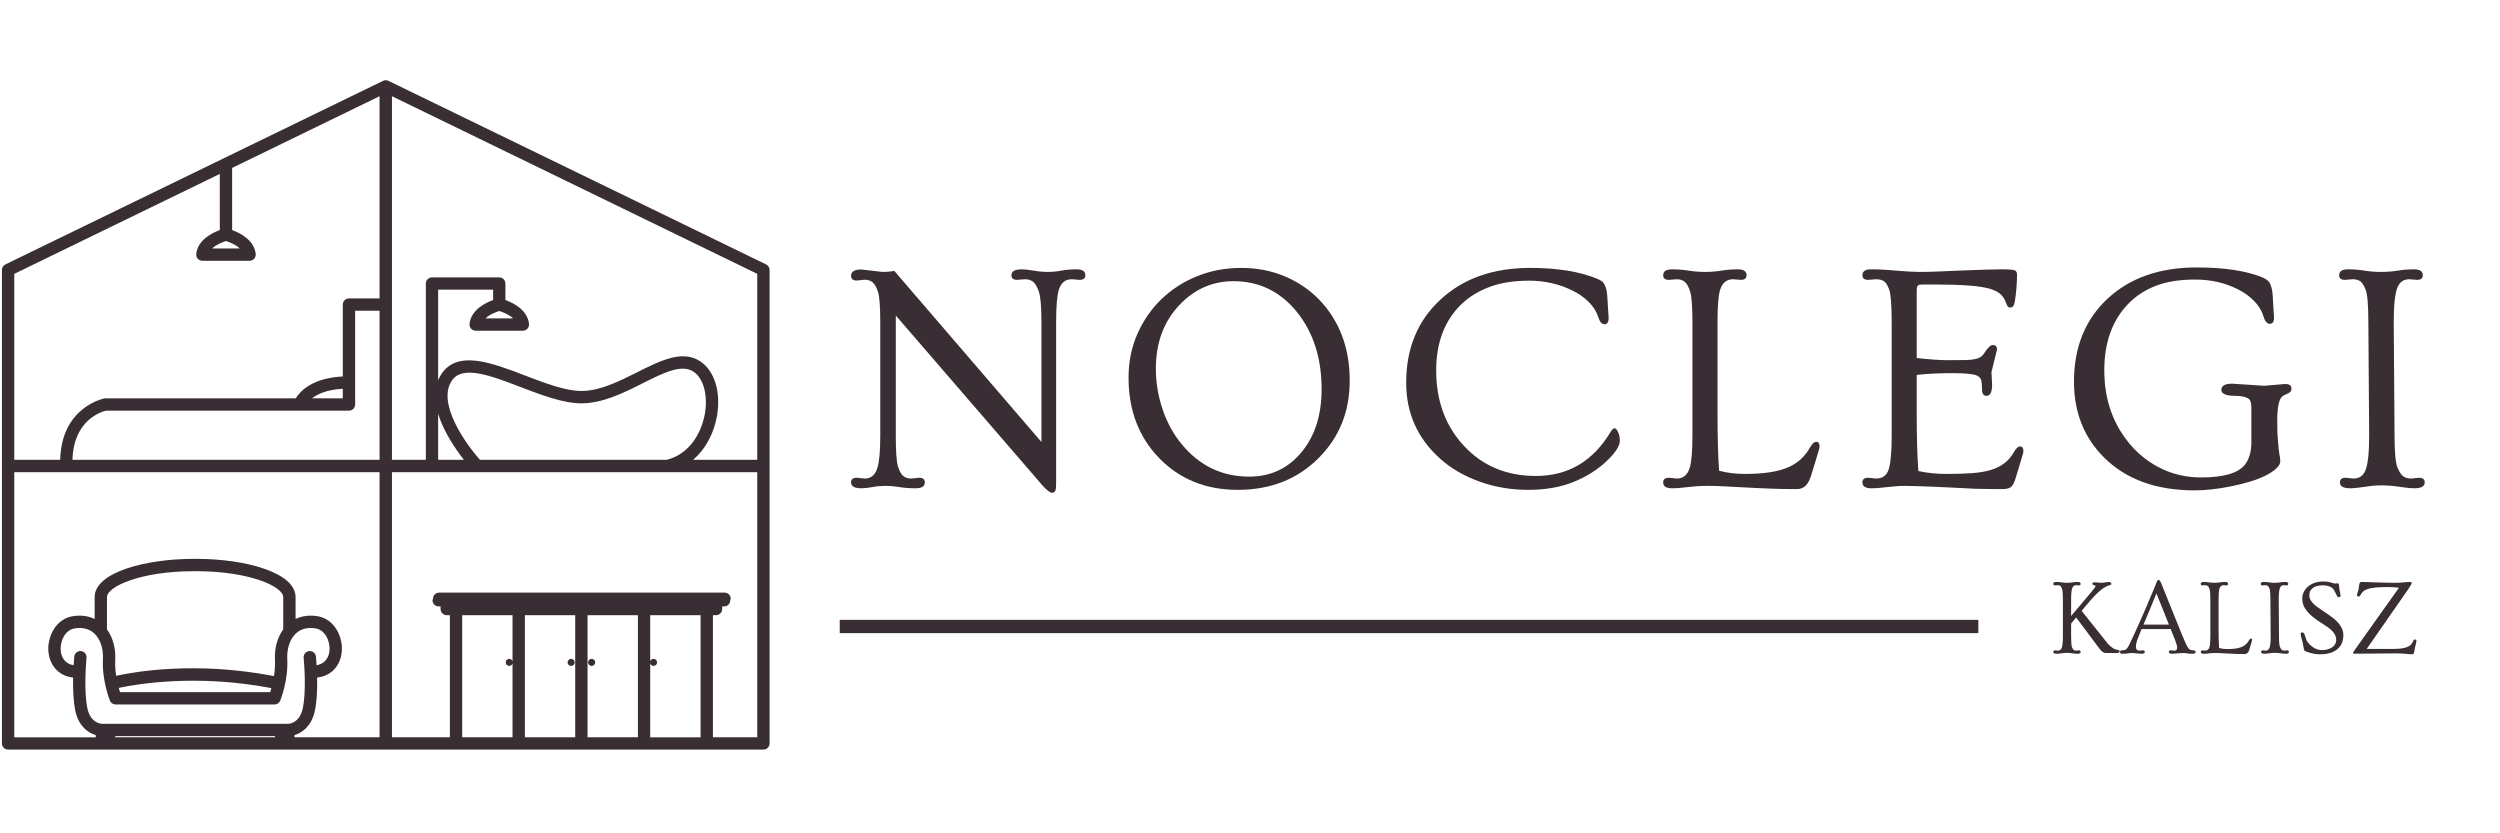
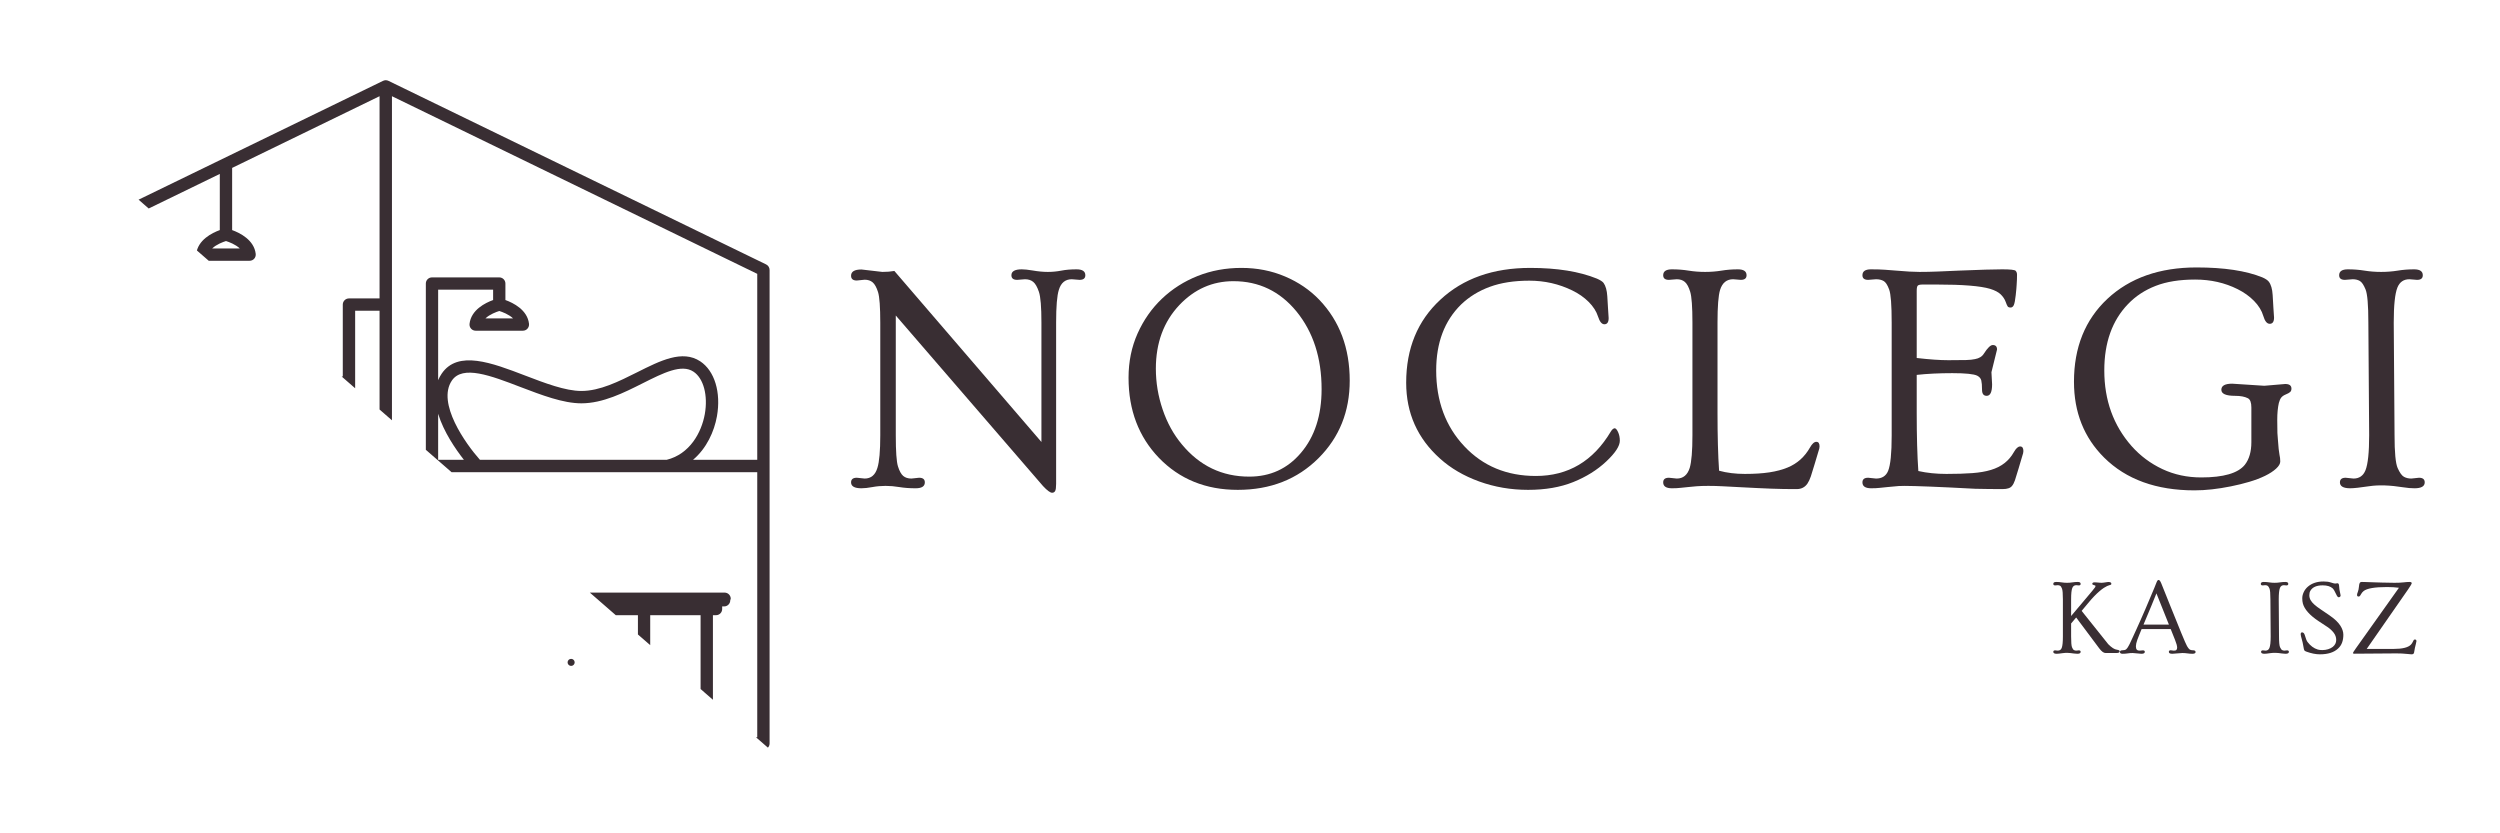
<svg xmlns="http://www.w3.org/2000/svg" width="1350" zoomAndPan="magnify" viewBox="0 0 1012.5 337.5" height="450" preserveAspectRatio="xMidYMid meet" version="1.0">
  <defs>
    <g />
    <clipPath id="9a50d0fa98">
      <path d="M 0.5 32 L 999 32 L 999 307 L 0.5 307 Z M 0.5 32 " clip-rule="nonzero" />
    </clipPath>
    <clipPath id="f17794c0d6">
-       <path d="M 0.5 0.441 L 311.969 0.441 L 311.969 271.637 L 0.5 271.637 Z M 0.5 0.441 " clip-rule="nonzero" />
+       <path d="M 0.5 0.441 L 311.969 0.441 L 311.969 271.637 Z M 0.5 0.441 " clip-rule="nonzero" />
    </clipPath>
    <clipPath id="1ad314c5b1">
      <rect x="0" width="999" y="0" height="275" />
    </clipPath>
  </defs>
  <g clip-path="url(#9a50d0fa98)">
    <g transform="matrix(1, 0, 0, 1, 0, 32)">
      <g clip-path="url(#1ad314c5b1)">
        <g clip-path="url(#f17794c0d6)">
          <path fill="#392e33" d="M 310.266 75.082 L 157.32 0.742 C 157.309 0.723 157.285 0.723 157.273 0.723 C 156.941 0.574 156.617 0.484 156.234 0.484 C 155.852 0.484 155.523 0.574 155.195 0.723 C 155.176 0.723 155.16 0.723 155.137 0.742 L 2.203 75.082 C 1.332 75.504 0.781 76.375 0.781 77.34 L 0.781 269.098 C 0.781 270.48 1.91 271.594 3.293 271.594 L 309.172 271.594 C 310.555 271.594 311.684 270.48 311.684 269.098 L 311.684 77.34 C 311.684 76.375 311.133 75.504 310.266 75.082 Z M 306.684 154.23 L 280.668 154.23 C 286.191 149.578 289.266 142.734 290.359 136.602 C 292.078 126.922 289.426 118.191 283.59 114.332 C 276.355 109.562 267.465 114.043 258.051 118.77 C 250.633 122.484 242.977 126.34 235.469 126.34 C 228.961 126.34 220.668 123.156 212.629 120.078 C 199.25 114.949 185.418 109.656 178.867 119.352 C 178.289 120.188 177.832 121.082 177.449 121.973 L 177.449 85.324 L 199.711 85.324 L 199.711 89.512 C 196.598 90.641 190.781 93.477 190.16 99.172 C 190.09 99.883 190.309 100.594 190.797 101.121 C 191.254 101.648 191.949 101.938 192.652 101.938 L 211.762 101.938 C 212.469 101.938 213.141 101.648 213.613 101.121 C 214.086 100.594 214.324 99.883 214.254 99.172 C 213.633 93.477 207.816 90.641 204.691 89.512 L 204.691 82.816 C 204.691 81.453 203.574 80.344 202.215 80.344 L 174.957 80.344 C 173.582 80.344 172.465 81.453 172.465 82.816 L 172.465 154.23 L 158.742 154.23 L 158.742 6.965 L 306.684 78.906 Z M 194.379 154.23 C 188.543 147.684 176.848 131.238 182.996 122.141 C 187.34 115.734 198.762 120.121 210.848 124.762 C 219.305 127.98 228.027 131.348 235.465 131.348 C 244.152 131.348 252.723 127.035 260.285 123.23 C 268.723 118.988 276.031 115.332 280.844 118.516 C 284.938 121.211 286.793 128.125 285.445 135.727 C 284.098 143.188 279.355 151.922 269.973 154.23 Z M 177.449 135.582 C 179.672 142.898 184.527 149.938 187.887 154.23 L 177.449 154.23 Z M 202.215 93.953 C 203.379 94.316 206.086 95.301 207.773 96.941 L 196.617 96.941 C 198.336 95.301 201.035 94.316 202.215 93.953 Z M 141.344 134.309 C 142.703 134.309 143.836 133.199 143.836 131.82 L 143.836 93.848 L 153.723 93.848 L 153.723 154.23 L 29.352 154.23 C 29.781 137.934 41.293 134.695 42.965 134.309 Z M 126.383 129.324 C 128.539 127.613 132.324 125.812 138.828 125.449 L 138.828 129.324 Z M 91.527 65.621 C 92.688 65.984 95.402 66.969 97.105 68.625 L 85.93 68.625 C 87.652 66.969 90.348 65.988 91.527 65.621 Z M 89.02 38.441 L 89.02 61.184 C 85.91 62.312 80.094 65.168 79.473 70.848 C 79.402 71.559 79.621 72.266 80.105 72.793 C 80.566 73.32 81.258 73.613 81.961 73.613 L 101.086 73.613 C 101.777 73.613 102.473 73.32 102.941 72.793 C 103.418 72.266 103.633 71.555 103.566 70.848 C 102.941 65.168 97.129 62.312 94.016 61.184 L 94.016 36.004 L 153.719 6.965 L 153.719 88.859 L 141.34 88.859 C 139.957 88.859 138.828 89.969 138.828 91.352 L 138.828 120.465 C 126.414 121.102 121.504 126.469 119.797 129.324 L 42.711 129.324 C 42.562 129.324 42.422 129.324 42.273 129.359 C 42.09 129.398 24.879 132.781 24.383 154.23 L 5.785 154.23 L 5.785 78.906 Z M 5.785 159.234 L 153.719 159.234 L 153.719 266.605 L 119.234 266.605 C 119.234 266.516 119.27 266.445 119.27 266.371 L 119.27 265.715 C 122.254 264.824 126 262.238 127.398 256.383 C 128.367 252.34 128.527 246.922 128.438 242.41 C 135.07 241.645 137.945 236.645 138.402 232.148 C 139.035 225.922 135.402 218.555 128.449 217.539 C 125.199 217.047 122.254 217.465 119.707 218.684 L 119.707 209.84 C 119.707 199.781 99.07 194.34 79.637 194.34 L 78.387 194.34 C 58.965 194.34 38.332 199.781 38.332 209.84 L 38.332 218.684 C 35.789 217.465 32.828 217.047 29.586 217.539 C 22.641 218.555 19.008 225.926 19.621 232.129 C 20.082 236.625 22.988 241.664 29.609 242.43 C 29.516 246.922 29.68 252.344 30.625 256.383 C 32.023 262.242 35.77 264.828 38.77 265.715 L 38.77 266.371 C 38.77 266.445 38.805 266.516 38.805 266.609 L 5.785 266.609 Z M 35.039 234.418 C 35.188 233.039 34.184 231.816 32.801 231.691 C 31.453 231.547 30.219 232.543 30.078 233.93 C 30.055 234.09 29.93 235.422 29.824 237.402 C 25.602 236.691 24.762 233.254 24.598 231.637 C 24.199 227.672 26.398 223.047 30.328 222.484 C 33.504 222.008 36.125 222.668 38.105 224.469 C 40.562 226.727 41.91 230.617 41.691 234.91 C 41.234 243.574 44.402 251.434 44.531 251.781 C 44.91 252.703 45.836 253.32 46.84 253.32 L 111.18 253.32 C 112.195 253.32 113.105 252.703 113.488 251.781 C 113.633 251.434 116.797 243.574 116.344 234.91 C 116.125 230.617 117.453 226.727 119.922 224.469 C 121.906 222.668 124.543 222.008 127.719 222.484 C 131.629 223.047 133.832 227.688 133.43 231.637 C 133.266 233.254 132.398 236.676 128.215 237.402 C 128.105 235.422 127.973 234.09 127.961 233.93 C 127.812 232.543 126.613 231.547 125.215 231.691 C 123.855 231.816 122.852 233.039 122.977 234.418 C 122.996 234.547 124.289 247.883 122.539 255.215 C 121.211 260.836 117.195 261.133 116.781 261.133 L 41.293 261.133 C 40.84 261.133 36.816 260.836 35.477 255.215 C 33.746 247.883 35.039 234.547 35.039 234.418 Z M 114.711 222.902 C 112.344 226.141 111.109 230.504 111.363 235.164 C 111.469 237.492 111.293 239.77 110.961 241.805 C 79.492 235.746 54.926 239.969 47.035 241.695 C 46.746 239.676 46.547 237.457 46.676 235.164 C 46.906 230.508 45.672 226.125 43.328 222.902 L 43.328 209.836 C 43.328 205.562 56.98 199.34 78.383 199.34 L 79.633 199.34 C 101.051 199.34 114.707 205.566 114.707 209.836 L 114.707 222.902 Z M 109.91 246.684 C 109.75 247.301 109.562 247.883 109.418 248.32 L 48.605 248.32 C 48.457 247.848 48.273 247.266 48.094 246.605 C 55.492 245.008 79.621 240.898 109.91 246.684 Z M 46.676 266.371 L 46.676 266.133 L 111.363 266.133 L 111.363 266.371 C 111.363 266.445 111.398 266.516 111.398 266.605 L 46.621 266.605 C 46.641 266.516 46.676 266.441 46.676 266.371 Z M 212.578 217.152 L 232.961 217.152 L 232.961 266.605 L 212.578 266.605 Z M 237.957 217.152 L 258.359 217.152 L 258.359 266.605 L 237.957 266.605 Z M 263.336 236.691 C 263.539 237.273 264.047 237.695 264.684 237.695 C 265.48 237.695 266.121 237.055 266.121 236.258 C 266.121 235.477 265.48 234.84 264.684 234.84 C 264.047 234.84 263.539 235.258 263.336 235.82 L 263.336 217.152 L 283.738 217.152 L 283.738 266.609 L 263.336 266.609 Z M 187.195 217.152 L 207.574 217.152 L 207.574 235.82 C 207.395 235.254 206.871 234.836 206.234 234.836 C 205.43 234.836 204.797 235.473 204.797 236.258 C 204.797 237.055 205.43 237.695 206.234 237.695 C 206.871 237.695 207.395 237.273 207.574 236.691 L 207.574 266.605 L 187.195 266.605 Z M 288.734 266.605 L 288.734 217.152 L 289.988 217.152 C 291.375 217.152 292.48 216.023 292.48 214.66 L 292.48 213.602 L 293.262 213.602 C 294.648 213.602 295.754 212.492 295.754 211.109 L 295.953 210.492 C 295.953 209.125 294.844 208 293.461 208 L 177.871 208 C 176.488 208 175.359 209.125 175.359 210.492 L 175.16 211.109 C 175.16 212.492 176.285 213.602 177.652 213.602 L 178.43 213.602 L 178.43 214.66 C 178.43 216.023 179.559 217.152 180.941 217.152 L 182.199 217.152 L 182.199 266.605 L 158.742 266.605 L 158.742 159.234 L 306.684 159.234 L 306.684 266.605 Z M 288.734 266.605 " fill-opacity="1" fill-rule="nonzero" />
        </g>
-         <path fill="#392e33" d="M 239.609 234.836 C 238.832 234.836 238.176 235.473 238.176 236.258 C 238.176 237.055 238.832 237.695 239.609 237.695 C 240.41 237.695 241.047 237.055 241.047 236.258 C 241.047 235.473 240.41 234.836 239.609 234.836 Z M 239.609 234.836 " fill-opacity="1" fill-rule="nonzero" />
        <path fill="#392e33" d="M 231.301 234.836 C 230.52 234.836 229.871 235.473 229.871 236.258 C 229.871 237.055 230.52 237.695 231.301 237.695 C 232.102 237.695 232.742 237.055 232.742 236.258 C 232.742 235.473 232.102 234.836 231.301 234.836 Z M 231.301 234.836 " fill-opacity="1" fill-rule="nonzero" />
        <g fill="#392e33" fill-opacity="1">
          <g transform="translate(340.09, 164.783)">
            <g>
              <path d="M 8.797 0.969 C 5.992 0.969 4.594 0.172 4.594 -1.422 C 4.594 -2.672 5.367 -3.297 6.922 -3.297 L 10.094 -2.969 C 12.676 -2.969 14.398 -4.414 15.266 -7.312 C 16.035 -9.77 16.422 -14.164 16.422 -20.5 L 16.422 -66.031 C 16.422 -72.414 16.117 -76.566 15.516 -78.484 C 14.91 -80.398 14.188 -81.711 13.344 -82.422 C 12.508 -83.141 11.426 -83.5 10.094 -83.5 L 6.922 -83.172 C 5.367 -83.172 4.594 -83.816 4.594 -85.109 C 4.594 -86.797 5.992 -87.641 8.797 -87.641 L 17.266 -86.656 C 19.078 -86.656 20.695 -86.785 22.125 -87.047 L 81.688 -17.781 L 81.688 -66.156 C 81.688 -72.457 81.348 -76.598 80.672 -78.578 C 80.004 -80.555 79.238 -81.898 78.375 -82.609 C 77.52 -83.328 76.398 -83.688 75.016 -83.688 L 71.859 -83.438 C 70.305 -83.438 69.531 -84.062 69.531 -85.312 C 69.531 -86.906 70.93 -87.703 73.734 -87.703 C 74.805 -87.703 76.25 -87.551 78.062 -87.25 C 80.344 -86.852 82.41 -86.656 84.266 -86.656 C 86.117 -86.656 87.93 -86.828 89.703 -87.172 C 91.473 -87.523 93.539 -87.703 95.906 -87.703 C 98.281 -87.703 99.469 -86.906 99.469 -85.312 C 99.469 -84.062 98.691 -83.438 97.141 -83.438 L 93.969 -83.688 C 91.344 -83.688 89.598 -82.242 88.734 -79.359 C 88.004 -77.066 87.641 -72.664 87.641 -66.156 L 87.641 -0.844 C 87.641 0.625 87.508 1.594 87.25 2.062 C 86.988 2.539 86.578 2.781 86.016 2.781 C 85.242 2.781 84.016 1.875 82.328 0.062 L 22.703 -69 L 22.703 -20.5 C 22.703 -13.988 22.992 -9.797 23.578 -7.922 C 24.16 -6.047 24.867 -4.75 25.703 -4.031 C 26.547 -3.32 27.656 -2.969 29.031 -2.969 L 32.141 -3.297 C 33.691 -3.297 34.469 -2.672 34.469 -1.422 C 34.469 0.172 33.227 0.969 30.75 0.969 C 28.27 0.969 26.07 0.805 24.156 0.484 C 22.238 0.16 20.375 0 18.562 0 C 16.75 0 14.969 0.16 13.219 0.484 C 11.477 0.805 10.004 0.969 8.797 0.969 Z M 8.797 0.969 " />
            </g>
          </g>
        </g>
        <g fill="#392e33" fill-opacity="1">
          <g transform="translate(450.591, 164.783)">
            <g>
              <path d="M 6.469 -43.781 C 6.469 -50.289 7.688 -56.27 10.125 -61.719 C 12.562 -67.176 15.859 -71.879 20.016 -75.828 C 24.172 -79.773 28.988 -82.836 34.469 -85.016 C 39.945 -87.191 45.852 -88.281 52.188 -88.281 C 58.531 -88.281 64.414 -87.125 69.844 -84.812 C 75.281 -82.508 79.938 -79.332 83.812 -75.281 C 91.969 -66.695 96.047 -55.812 96.047 -42.625 C 96.047 -30.113 91.844 -19.656 83.438 -11.25 C 74.852 -2.676 63.941 1.609 50.703 1.609 C 37.766 1.609 27.113 -2.719 18.75 -11.375 C 10.562 -19.914 6.469 -30.719 6.469 -43.781 Z M 17.531 -47.469 C 17.531 -41.863 18.445 -36.352 20.281 -30.938 C 22.113 -25.531 24.707 -20.82 28.062 -16.812 C 35.27 -8.102 44.367 -3.75 55.359 -3.75 C 63.859 -3.75 70.82 -6.941 76.25 -13.328 C 81.852 -19.879 84.656 -28.5 84.656 -39.188 C 84.656 -51.82 81.27 -62.301 74.5 -70.625 C 67.781 -78.812 59.266 -82.906 48.953 -82.906 C 40.461 -82.906 33.156 -79.676 27.031 -73.219 C 20.695 -66.488 17.531 -57.906 17.531 -47.469 Z M 17.531 -47.469 " />
            </g>
          </g>
        </g>
        <g fill="#392e33" fill-opacity="1">
          <g transform="translate(563.033, 164.783)">
            <g>
              <path d="M 88.469 -67.969 C 88.469 -66.289 87.891 -65.453 86.734 -65.453 C 85.691 -65.453 84.836 -66.492 84.172 -68.578 C 83.504 -70.672 82.242 -72.645 80.391 -74.5 C 78.535 -76.352 76.316 -77.906 73.734 -79.156 C 68.336 -81.789 62.547 -83.109 56.359 -83.109 C 50.172 -83.109 44.82 -82.273 40.312 -80.609 C 35.812 -78.953 31.945 -76.57 28.719 -73.469 C 21.988 -66.875 18.625 -57.973 18.625 -46.766 C 18.625 -34.348 22.422 -24.109 30.016 -16.047 C 37.555 -8.023 47.211 -4.016 58.984 -4.016 C 72.086 -4.016 82.219 -10.023 89.375 -22.047 C 89.852 -22.828 90.352 -23.258 90.875 -23.344 C 91.344 -23.344 91.812 -22.828 92.281 -21.797 C 92.758 -20.766 93 -19.598 93 -18.297 C 93 -16.141 91.164 -13.336 87.5 -9.891 C 83.832 -6.441 79.379 -3.66 74.141 -1.547 C 68.91 0.555 62.812 1.609 55.844 1.609 C 48.883 1.609 42.285 0.477 36.047 -1.781 C 29.816 -4.039 24.523 -7.133 20.172 -11.062 C 11.035 -19.25 6.469 -29.488 6.469 -41.781 C 6.469 -55.664 11.082 -66.875 20.312 -75.406 C 29.531 -83.988 41.664 -88.281 56.719 -88.281 C 67.582 -88.281 76.57 -86.836 83.688 -83.953 C 85.07 -83.348 85.977 -82.766 86.406 -82.203 C 87.27 -80.992 87.773 -79.191 87.922 -76.797 C 88.078 -74.41 88.176 -72.766 88.219 -71.859 C 88.383 -69.742 88.469 -68.445 88.469 -67.969 Z M 88.469 -67.969 " />
            </g>
          </g>
        </g>
        <g fill="#392e33" fill-opacity="1">
          <g transform="translate(669.201, 164.783)">
            <g>
              <path d="M 7.953 0.969 C 5.578 0.969 4.391 0.172 4.391 -1.422 C 4.391 -2.672 5.164 -3.297 6.719 -3.297 L 9.891 -2.969 C 12.484 -2.969 14.234 -4.414 15.141 -7.312 C 15.867 -9.77 16.234 -14.164 16.234 -20.5 L 16.234 -66.156 C 16.234 -72.5 15.93 -76.648 15.328 -78.609 C 14.723 -80.566 14 -81.898 13.156 -82.609 C 12.32 -83.328 11.234 -83.688 9.891 -83.688 L 6.719 -83.438 C 5.164 -83.438 4.391 -84.062 4.391 -85.312 C 4.391 -86.906 5.578 -87.703 7.953 -87.703 C 10.328 -87.703 12.582 -87.523 14.719 -87.172 C 16.852 -86.828 19.07 -86.656 21.375 -86.656 C 23.676 -86.656 25.875 -86.828 27.969 -87.172 C 30.062 -87.523 32.281 -87.703 34.625 -87.703 C 36.977 -87.703 38.156 -86.906 38.156 -85.312 C 38.156 -84.062 37.379 -83.438 35.828 -83.438 L 32.719 -83.688 C 30.094 -83.688 28.328 -82.242 27.422 -79.359 C 26.734 -77.066 26.391 -72.664 26.391 -66.156 L 26.391 -29.625 C 26.391 -20.176 26.602 -12.348 27.031 -6.141 C 30.176 -5.273 33.656 -4.844 37.469 -4.844 C 41.289 -4.844 44.613 -5.055 47.438 -5.484 C 50.258 -5.922 52.707 -6.57 54.781 -7.438 C 58.656 -9.031 61.672 -11.723 63.828 -15.516 C 64.691 -17.066 65.555 -17.844 66.422 -17.844 C 67.285 -17.844 67.719 -17.219 67.719 -15.969 C 67.719 -15.457 67.566 -14.789 67.266 -13.969 C 66.922 -12.844 66.422 -11.172 65.766 -8.953 C 65.117 -6.734 64.594 -5.031 64.188 -3.844 C 63.781 -2.656 63.316 -1.676 62.797 -0.906 C 61.766 0.562 60.332 1.297 58.5 1.297 C 56.664 1.297 54.926 1.285 53.281 1.266 C 51.645 1.242 49.93 1.195 48.141 1.125 C 46.359 1.062 44.43 0.977 42.359 0.875 C 40.285 0.77 37.93 0.648 35.297 0.516 C 32.672 0.391 30.391 0.27 28.453 0.156 C 26.516 0.051 24.586 0 22.672 0 C 20.754 0 19.156 0.051 17.875 0.156 C 16.602 0.27 15.453 0.379 14.422 0.484 C 13.391 0.586 12.375 0.691 11.375 0.797 C 10.383 0.91 9.242 0.969 7.953 0.969 Z M 7.953 0.969 " />
            </g>
          </g>
        </g>
        <g fill="#392e33" fill-opacity="1">
          <g transform="translate(750.082, 164.783)">
            <g>
              <path d="M 7.766 0.969 C 5.391 0.969 4.203 0.172 4.203 -1.422 C 4.203 -2.672 4.977 -3.297 6.531 -3.297 L 9.703 -2.969 C 12.117 -2.969 13.754 -4.004 14.609 -6.078 C 15.566 -8.453 16.047 -13.195 16.047 -20.312 L 16.047 -66.156 C 16.047 -73.227 15.707 -77.68 15.031 -79.516 C 14.363 -81.348 13.617 -82.5 12.797 -82.969 C 11.984 -83.445 10.953 -83.688 9.703 -83.688 L 6.531 -83.438 C 4.977 -83.438 4.203 -84.062 4.203 -85.312 C 4.203 -86.906 5.352 -87.703 7.656 -87.703 C 9.969 -87.703 11.867 -87.645 13.359 -87.531 C 14.848 -87.426 16.344 -87.312 17.844 -87.188 C 21.852 -86.832 25.008 -86.656 27.312 -86.656 C 29.625 -86.656 32.07 -86.707 34.656 -86.812 C 37.25 -86.926 40.141 -87.051 43.328 -87.188 C 51.734 -87.531 57.562 -87.703 60.812 -87.703 C 64.07 -87.703 65.883 -87.504 66.25 -87.109 C 66.625 -86.723 66.812 -86.195 66.812 -85.531 C 66.812 -84.863 66.801 -84.227 66.781 -83.625 C 66.758 -83.02 66.723 -82.352 66.672 -81.625 C 66.629 -80.625 66.5 -79.145 66.281 -77.188 C 66.07 -75.227 65.816 -73.91 65.516 -73.234 C 65.211 -72.566 64.781 -72.234 64.219 -72.234 C 63.656 -72.234 63.266 -72.375 63.047 -72.656 C 62.836 -72.938 62.551 -73.582 62.188 -74.594 C 61.82 -75.613 61.176 -76.586 60.25 -77.516 C 59.32 -78.441 57.863 -79.207 55.875 -79.812 C 52 -80.969 44.82 -81.547 34.344 -81.547 L 28.594 -81.547 C 27.551 -81.547 26.891 -81.395 26.609 -81.094 C 26.328 -80.801 26.188 -80.113 26.188 -79.031 L 26.188 -51.797 C 31.32 -51.203 35.582 -50.906 38.969 -50.906 C 42.352 -50.906 44.766 -50.926 46.203 -50.969 C 47.648 -51.008 48.848 -51.133 49.797 -51.344 C 51.484 -51.645 52.691 -52.398 53.422 -53.609 C 54.891 -55.898 56.078 -57.047 56.984 -57.047 C 58.141 -57.047 58.719 -56.441 58.719 -55.234 L 56.453 -46.047 L 56.719 -41.141 C 56.719 -38.023 55.984 -36.469 54.516 -36.469 C 53.266 -36.469 52.641 -37.297 52.641 -38.953 C 52.641 -40.617 52.539 -41.859 52.344 -42.672 C 52.156 -43.492 51.609 -44.145 50.703 -44.625 C 49.328 -45.312 45.961 -45.656 40.609 -45.656 C 35.266 -45.656 30.457 -45.422 26.188 -44.953 L 26.188 -29.625 C 26.188 -20.094 26.406 -12.223 26.844 -6.016 C 30.332 -5.234 34.125 -4.844 38.219 -4.844 C 42.312 -4.844 45.812 -4.953 48.719 -5.172 C 51.633 -5.391 54.148 -5.82 56.266 -6.469 C 60.453 -7.719 63.535 -10.109 65.516 -13.641 C 66.379 -15.191 67.238 -15.969 68.094 -15.969 C 68.957 -15.969 69.391 -15.344 69.391 -14.094 C 69.391 -13.582 69.238 -12.914 68.938 -12.094 C 68.594 -10.969 68.098 -9.297 67.453 -7.078 C 66.805 -4.859 66.312 -3.254 65.969 -2.266 C 65.625 -1.273 65.234 -0.52 64.797 0 C 64.148 0.863 62.879 1.297 60.984 1.297 C 59.086 1.297 57.254 1.285 55.484 1.266 C 53.723 1.242 51.867 1.211 49.922 1.172 C 47.68 1.078 44.211 0.898 39.516 0.641 C 27.785 0.086 20.906 -0.102 18.875 0.062 C 16.852 0.238 15.32 0.379 14.281 0.484 C 13.25 0.586 12.238 0.691 11.25 0.797 C 10.258 0.91 9.098 0.969 7.766 0.969 Z M 7.766 0.969 " />
            </g>
          </g>
        </g>
        <g fill="#392e33" fill-opacity="1">
          <g transform="translate(834.584, 164.783)">
            <g>
              <path d="M 90.938 -41.266 C 92.613 -41.266 93.453 -40.641 93.453 -39.391 C 93.453 -38.785 93.27 -38.32 92.906 -38 C 92.539 -37.676 91.957 -37.352 91.156 -37.031 C 90.363 -36.707 89.758 -36.297 89.344 -35.797 C 88.938 -35.297 88.602 -34.551 88.344 -33.562 C 87.914 -31.664 87.703 -29.379 87.703 -26.703 C 87.703 -24.035 87.723 -22.281 87.766 -21.438 C 87.805 -20.594 87.867 -19.742 87.953 -18.891 C 88.172 -15.734 88.383 -13.672 88.594 -12.703 C 88.812 -11.734 88.922 -10.797 88.922 -9.891 C 88.922 -8.984 88.359 -8.016 87.234 -6.984 C 86.117 -5.953 84.633 -4.984 82.781 -4.078 C 80.926 -3.172 78.789 -2.359 76.375 -1.641 C 73.969 -0.93 71.488 -0.32 68.938 0.188 C 63.594 1.27 58.68 1.812 54.203 1.812 C 38.723 1.812 26.52 -2.609 17.594 -11.453 C 9.445 -19.555 5.375 -29.797 5.375 -42.172 C 5.375 -56.098 9.879 -67.285 18.891 -75.734 C 27.984 -84.223 40.031 -88.469 55.031 -88.469 C 66.156 -88.469 75.02 -87.133 81.625 -84.469 C 82.914 -83.906 83.797 -83.32 84.266 -82.719 C 85.172 -81.551 85.695 -79.738 85.844 -77.281 C 86 -74.82 86.098 -73.117 86.141 -72.172 C 86.316 -70.016 86.406 -68.68 86.406 -68.172 C 86.406 -66.484 85.82 -65.641 84.656 -65.641 C 83.539 -65.641 82.672 -66.707 82.047 -68.844 C 81.422 -70.977 80.18 -72.992 78.328 -74.891 C 76.473 -76.785 74.25 -78.379 71.656 -79.672 C 66.477 -82.266 60.742 -83.562 54.453 -83.562 C 48.16 -83.562 42.828 -82.707 38.453 -81 C 34.078 -79.301 30.359 -76.859 27.297 -73.672 C 20.867 -67.023 17.656 -58.055 17.656 -46.766 C 17.656 -34.691 21.344 -24.473 28.719 -16.109 C 32.207 -12.18 36.352 -9.082 41.156 -6.812 C 45.969 -4.551 51.219 -3.422 56.906 -3.422 C 65.926 -3.422 71.812 -5.125 74.562 -8.531 C 76.332 -10.781 77.219 -13.844 77.219 -17.719 L 77.219 -31.75 C 77.219 -33.781 76.742 -35.031 75.797 -35.5 C 74.547 -36.145 72.82 -36.469 70.625 -36.469 C 66.914 -36.469 65.062 -37.285 65.062 -38.922 C 65.062 -40.566 66.523 -41.391 69.453 -41.391 L 82.453 -40.547 Z M 90.938 -41.266 " />
            </g>
          </g>
        </g>
        <g fill="#392e33" fill-opacity="1">
          <g transform="translate(942.434, 164.783)">
            <g>
              <path d="M 9.438 0.969 C 6.633 0.969 5.234 0.172 5.234 -1.422 C 5.234 -2.672 6.008 -3.297 7.562 -3.297 L 10.734 -2.969 C 13.066 -2.969 14.688 -4.094 15.594 -6.344 C 16.582 -8.844 17.078 -13.562 17.078 -20.5 L 16.75 -66.156 C 16.75 -73.27 16.367 -77.742 15.609 -79.578 C 14.859 -81.41 14.082 -82.551 13.281 -83 C 12.488 -83.457 11.531 -83.688 10.406 -83.688 L 7.25 -83.438 C 5.695 -83.438 4.922 -84.062 4.922 -85.312 C 4.922 -86.906 6.102 -87.703 8.469 -87.703 C 10.844 -87.703 13.098 -87.523 15.234 -87.172 C 17.367 -86.828 19.598 -86.656 21.922 -86.656 C 24.254 -86.656 26.473 -86.828 28.578 -87.172 C 30.691 -87.523 32.922 -87.703 35.266 -87.703 C 37.617 -87.703 38.797 -86.906 38.797 -85.312 C 38.797 -84.062 38.02 -83.438 36.469 -83.438 L 33.375 -83.688 C 31.039 -83.688 29.422 -82.566 28.516 -80.328 C 27.523 -77.828 27.031 -73.102 27.031 -66.156 L 27.359 -20.5 C 27.359 -13.562 27.773 -9.141 28.609 -7.234 C 29.453 -5.336 30.305 -4.148 31.172 -3.672 C 32.035 -3.203 33.023 -2.969 34.141 -2.969 L 37.25 -3.297 C 38.801 -3.297 39.578 -2.672 39.578 -1.422 C 39.578 0.172 38.195 0.969 35.438 0.969 C 34.02 0.969 32.516 0.836 30.922 0.578 C 25.523 -0.285 20.941 -0.438 17.172 0.125 C 13.398 0.688 10.82 0.969 9.438 0.969 Z M 9.438 0.969 " />
            </g>
          </g>
        </g>
        <g fill="#392e33" fill-opacity="1">
          <g transform="translate(830.145, 232.47)">
            <g>
              <path d="M 2.828 0.312 C 1.898 0.312 1.438 0.051 1.438 -0.469 C 1.438 -0.875 1.691 -1.078 2.203 -1.078 L 3.25 -0.969 C 4.07 -0.969 4.613 -1.352 4.875 -2.125 C 5.176 -2.945 5.328 -4.484 5.328 -6.734 L 5.328 -21.719 C 5.328 -24.008 5.207 -25.457 4.969 -26.062 C 4.738 -26.676 4.488 -27.062 4.219 -27.219 C 3.957 -27.383 3.633 -27.469 3.25 -27.469 L 2.203 -27.375 C 1.691 -27.375 1.438 -27.582 1.438 -28 C 1.438 -28.52 1.828 -28.781 2.609 -28.781 C 3.391 -28.781 4.129 -28.723 4.828 -28.609 C 5.523 -28.492 6.254 -28.438 7.016 -28.438 C 7.773 -28.438 8.492 -28.492 9.172 -28.609 C 9.859 -28.723 10.586 -28.781 11.359 -28.781 C 12.129 -28.781 12.516 -28.52 12.516 -28 C 12.516 -27.582 12.266 -27.375 11.766 -27.375 L 10.734 -27.469 C 9.961 -27.469 9.426 -27.082 9.125 -26.312 C 8.812 -25.539 8.656 -24.008 8.656 -21.719 L 8.656 -14.984 L 14.688 -22.141 C 17.008 -24.879 18.234 -26.367 18.359 -26.609 C 18.484 -26.859 18.547 -27.031 18.547 -27.125 C 18.547 -27.227 18.477 -27.305 18.344 -27.359 C 18.207 -27.41 18.055 -27.457 17.891 -27.5 C 17.453 -27.594 17.234 -27.766 17.234 -28.016 C 17.234 -28.422 17.551 -28.625 18.188 -28.625 C 18.383 -28.625 18.609 -28.613 18.859 -28.594 C 19.117 -28.57 19.375 -28.551 19.625 -28.531 C 19.883 -28.508 20.129 -28.488 20.359 -28.469 C 20.598 -28.445 20.801 -28.438 20.969 -28.438 C 21.133 -28.438 21.352 -28.453 21.625 -28.484 C 21.895 -28.523 22.164 -28.562 22.438 -28.594 C 22.707 -28.633 22.957 -28.672 23.188 -28.703 C 23.414 -28.742 23.586 -28.766 23.703 -28.766 C 24.535 -28.766 24.953 -28.535 24.953 -28.078 C 24.953 -27.828 24.863 -27.676 24.688 -27.625 C 24.52 -27.57 24.328 -27.516 24.109 -27.453 C 23.898 -27.398 23.609 -27.289 23.234 -27.125 C 22.867 -26.957 22.426 -26.707 21.906 -26.375 C 21.395 -26.039 20.82 -25.602 20.188 -25.062 C 18.77 -23.863 17.234 -22.258 15.578 -20.25 L 12.922 -17.062 L 23.703 -3.562 C 25.078 -2.188 26.234 -1.445 27.172 -1.344 C 27.66 -1.27 27.973 -1.176 28.109 -1.062 C 28.254 -0.945 28.328 -0.805 28.328 -0.641 C 28.328 -0.211 27.867 0 26.953 0 L 22.641 0 C 21.879 0.031 21.008 -0.602 20.031 -1.906 L 10.703 -14.391 L 8.656 -11.969 L 8.656 -6.734 C 8.656 -4.441 8.77 -2.988 9 -2.375 C 9.238 -1.77 9.492 -1.383 9.766 -1.219 C 10.035 -1.051 10.359 -0.969 10.734 -0.969 L 11.766 -1.078 C 12.266 -1.078 12.516 -0.875 12.516 -0.469 C 12.516 0.051 12.066 0.312 11.172 0.312 C 10.703 0.312 10.203 0.27 9.672 0.188 C 7.973 -0.082 6.52 -0.129 5.312 0.047 C 4.102 0.223 3.273 0.312 2.828 0.312 Z M 2.828 0.312 " />
            </g>
          </g>
        </g>
        <g fill="#392e33" fill-opacity="1">
          <g transform="translate(859.008, 232.47)">
            <g>
              <path d="M 4.734 0 C 4.016 0 3.336 0.051 2.703 0.156 C 2.078 0.258 1.398 0.312 0.672 0.312 C -0.055 0.312 -0.422 0.078 -0.422 -0.391 C -0.422 -0.867 -0.086 -1.109 0.578 -1.109 C 1.266 -1.109 1.758 -1.234 2.062 -1.484 C 2.539 -1.922 3.016 -2.633 3.484 -3.625 C 3.953 -4.613 4.383 -5.539 4.781 -6.406 C 5.188 -7.27 5.648 -8.281 6.172 -9.438 C 6.703 -10.594 7.281 -11.879 7.906 -13.297 C 8.531 -14.723 9.191 -16.234 9.891 -17.828 C 11.703 -22.023 12.895 -24.848 13.469 -26.297 C 14.051 -27.754 14.375 -28.562 14.438 -28.719 C 14.508 -28.875 14.578 -29.016 14.641 -29.141 C 14.828 -29.441 14.984 -29.594 15.109 -29.594 C 15.234 -29.594 15.336 -29.57 15.422 -29.531 C 15.516 -29.5 15.609 -29.43 15.703 -29.328 C 15.922 -29.055 16.133 -28.656 16.344 -28.125 C 16.551 -27.602 16.836 -26.891 17.203 -25.984 C 17.566 -25.078 17.977 -24.051 18.438 -22.906 C 18.906 -21.758 19.398 -20.523 19.922 -19.203 C 20.453 -17.891 20.984 -16.578 21.516 -15.266 C 22.047 -13.961 22.562 -12.691 23.062 -11.453 C 23.562 -10.223 24.008 -9.113 24.406 -8.125 C 25.625 -5.164 26.398 -3.395 26.734 -2.812 C 27.078 -2.238 27.363 -1.836 27.594 -1.609 C 27.945 -1.273 28.469 -1.109 29.156 -1.109 C 29.852 -1.109 30.203 -0.867 30.203 -0.391 C 30.203 0.078 29.754 0.312 28.859 0.312 C 28.484 0.312 28.156 0.297 27.875 0.266 C 27.602 0.234 27.328 0.203 27.047 0.172 C 26.223 0.055 25.492 0 24.859 0 L 20.766 0.312 C 19.836 0.312 19.375 0.051 19.375 -0.469 C 19.375 -0.895 19.629 -1.109 20.141 -1.109 L 21.422 -0.953 C 21.953 -0.953 22.301 -1.066 22.469 -1.297 C 22.645 -1.535 22.734 -1.832 22.734 -2.188 C 22.734 -2.852 22.453 -3.883 21.891 -5.281 L 20.125 -9.703 L 8.344 -9.703 C 8 -8.848 7.68 -8.066 7.391 -7.359 C 7.109 -6.648 6.844 -5.969 6.594 -5.312 C 6.219 -4.227 6.031 -3.379 6.031 -2.766 C 6.031 -2.148 6.141 -1.695 6.359 -1.406 C 6.578 -1.113 6.988 -0.969 7.594 -0.969 L 8.875 -1.078 C 9.383 -1.078 9.641 -0.875 9.641 -0.469 C 9.641 0.051 9.176 0.312 8.25 0.312 Z M 19.406 -11.5 L 14.344 -24.156 C 13.375 -21.676 11.629 -17.457 9.109 -11.5 Z M 19.406 -11.5 " />
            </g>
          </g>
        </g>
        <g fill="#392e33" fill-opacity="1">
          <g transform="translate(889.865, 232.47)">
            <g>
-               <path d="M 2.609 0.312 C 1.828 0.312 1.438 0.051 1.438 -0.469 C 1.438 -0.875 1.691 -1.078 2.203 -1.078 L 3.25 -0.969 C 4.094 -0.969 4.664 -1.441 4.969 -2.391 C 5.207 -3.203 5.328 -4.648 5.328 -6.734 L 5.328 -21.719 C 5.328 -23.789 5.227 -25.148 5.031 -25.797 C 4.832 -26.441 4.594 -26.879 4.312 -27.109 C 4.039 -27.348 3.688 -27.469 3.25 -27.469 L 2.203 -27.375 C 1.691 -27.375 1.438 -27.582 1.438 -28 C 1.438 -28.52 1.828 -28.781 2.609 -28.781 C 3.391 -28.781 4.129 -28.723 4.828 -28.609 C 5.523 -28.492 6.254 -28.438 7.016 -28.438 C 7.773 -28.438 8.492 -28.492 9.172 -28.609 C 9.859 -28.723 10.586 -28.781 11.359 -28.781 C 12.129 -28.781 12.516 -28.52 12.516 -28 C 12.516 -27.582 12.266 -27.375 11.766 -27.375 L 10.734 -27.469 C 9.867 -27.469 9.289 -26.992 9 -26.047 C 8.77 -25.297 8.656 -23.852 8.656 -21.719 L 8.656 -9.719 C 8.656 -6.625 8.727 -4.055 8.875 -2.016 C 9.906 -1.734 11.047 -1.594 12.297 -1.594 C 13.547 -1.594 14.633 -1.66 15.562 -1.797 C 16.488 -1.941 17.297 -2.156 17.984 -2.438 C 19.254 -2.957 20.242 -3.844 20.953 -5.094 C 21.234 -5.602 21.516 -5.859 21.797 -5.859 C 22.078 -5.859 22.219 -5.656 22.219 -5.25 C 22.219 -5.07 22.172 -4.848 22.078 -4.578 C 21.961 -4.211 21.797 -3.664 21.578 -2.938 C 21.367 -2.207 21.195 -1.645 21.062 -1.25 C 20.926 -0.863 20.773 -0.547 20.609 -0.297 C 20.266 0.18 19.789 0.422 19.188 0.422 C 18.594 0.422 18.023 0.414 17.484 0.406 C 16.953 0.406 16.391 0.395 15.797 0.375 C 15.211 0.352 14.582 0.32 13.906 0.281 C 13.227 0.25 12.457 0.211 11.594 0.172 C 10.727 0.129 9.977 0.086 9.344 0.047 C 8.707 0.016 8.07 0 7.438 0 C 6.812 0 6.289 0.016 5.875 0.047 C 5.457 0.086 5.078 0.125 4.734 0.156 C 4.391 0.195 4.055 0.234 3.734 0.266 C 3.41 0.297 3.035 0.312 2.609 0.312 Z M 2.609 0.312 " />
-             </g>
+               </g>
          </g>
        </g>
        <g fill="#392e33" fill-opacity="1">
          <g transform="translate(914.016, 232.47)">
            <g>
              <path d="M 3.094 0.312 C 2.176 0.312 1.719 0.051 1.719 -0.469 C 1.719 -0.875 1.973 -1.078 2.484 -1.078 L 3.516 -0.969 C 4.285 -0.969 4.816 -1.336 5.109 -2.078 C 5.441 -2.898 5.609 -4.453 5.609 -6.734 L 5.5 -21.719 C 5.5 -24.051 5.375 -25.516 5.125 -26.109 C 4.875 -26.711 4.617 -27.086 4.359 -27.234 C 4.098 -27.391 3.785 -27.469 3.422 -27.469 L 2.375 -27.375 C 1.863 -27.375 1.609 -27.582 1.609 -28 C 1.609 -28.52 2 -28.781 2.781 -28.781 C 3.562 -28.781 4.301 -28.723 5 -28.609 C 5.695 -28.492 6.426 -28.438 7.188 -28.438 C 7.957 -28.438 8.688 -28.492 9.375 -28.609 C 10.07 -28.723 10.805 -28.781 11.578 -28.781 C 12.348 -28.781 12.734 -28.52 12.734 -28 C 12.734 -27.582 12.477 -27.375 11.969 -27.375 L 10.953 -27.469 C 10.191 -27.469 9.66 -27.098 9.359 -26.359 C 9.035 -25.535 8.875 -23.988 8.875 -21.719 L 8.984 -6.734 C 8.984 -4.453 9.117 -3 9.391 -2.375 C 9.672 -1.75 9.953 -1.359 10.234 -1.203 C 10.516 -1.047 10.836 -0.969 11.203 -0.969 L 12.219 -1.078 C 12.727 -1.078 12.984 -0.875 12.984 -0.469 C 12.984 0.051 12.531 0.312 11.625 0.312 C 11.164 0.312 10.672 0.27 10.141 0.188 C 8.379 -0.094 6.879 -0.145 5.641 0.031 C 4.398 0.219 3.551 0.312 3.094 0.312 Z M 3.094 0.312 " />
            </g>
          </g>
        </g>
        <g fill="#392e33" fill-opacity="1">
          <g transform="translate(929.275, 232.47)">
            <g>
              <path d="M 16.484 -28.125 L 17.391 -28.25 C 17.785 -28.25 18.004 -27.926 18.047 -27.281 C 18.086 -26.633 18.141 -26.109 18.203 -25.703 C 18.273 -25.297 18.348 -24.926 18.422 -24.594 C 18.492 -24.27 18.551 -23.992 18.594 -23.766 C 18.645 -23.547 18.672 -23.359 18.672 -23.203 C 18.672 -23.055 18.586 -22.914 18.422 -22.781 C 18.266 -22.645 18.094 -22.578 17.906 -22.578 C 17.582 -22.578 17.266 -22.926 16.953 -23.625 C 16.359 -24.938 15.863 -25.785 15.469 -26.172 C 14.551 -26.992 13.203 -27.406 11.422 -27.406 C 8.93 -27.406 7.258 -26.66 6.406 -25.172 C 6.133 -24.691 6 -24.102 6 -23.406 C 6 -22.719 6.164 -22.066 6.5 -21.453 C 6.832 -20.848 7.344 -20.238 8.031 -19.625 C 8.719 -19.008 9.594 -18.348 10.656 -17.641 C 11.719 -16.93 12.852 -16.16 14.062 -15.328 C 15.281 -14.492 16.227 -13.738 16.906 -13.062 C 17.594 -12.395 18.148 -11.727 18.578 -11.062 C 19.379 -9.801 19.781 -8.578 19.781 -7.391 C 19.781 -6.203 19.609 -5.145 19.266 -4.219 C 18.93 -3.289 18.379 -2.477 17.609 -1.781 C 15.961 -0.238 13.516 0.531 10.266 0.531 C 8.629 0.531 6.82 0.172 4.844 -0.547 C 4.383 -0.703 4.098 -0.879 3.984 -1.078 C 3.859 -1.316 3.742 -1.77 3.641 -2.438 C 3.547 -3.102 3.43 -3.703 3.297 -4.234 C 3.16 -4.773 3.035 -5.258 2.922 -5.688 L 2.625 -6.797 C 2.539 -7.117 2.5 -7.383 2.5 -7.594 C 2.5 -8.102 2.691 -8.359 3.078 -8.359 C 3.586 -8.359 3.957 -7.969 4.188 -7.188 C 4.582 -5.801 4.938 -4.906 5.25 -4.5 C 6.445 -2.914 7.836 -1.883 9.422 -1.406 C 9.891 -1.258 10.516 -1.188 11.297 -1.188 C 12.086 -1.188 12.859 -1.301 13.609 -1.531 C 14.367 -1.77 15 -2.086 15.5 -2.484 C 16.426 -3.242 16.891 -4.172 16.891 -5.266 C 16.891 -6.367 16.539 -7.363 15.844 -8.25 C 15.145 -9.133 14.301 -9.906 13.312 -10.562 C 12.332 -11.219 11.598 -11.703 11.109 -12.016 C 10.617 -12.328 10.164 -12.625 9.75 -12.906 C 6.164 -15.289 4.047 -17.664 3.391 -20.031 C 3.223 -20.656 3.141 -21.367 3.141 -22.172 C 3.141 -22.984 3.336 -23.812 3.734 -24.656 C 4.129 -25.508 4.695 -26.254 5.438 -26.891 C 7.062 -28.273 9.16 -28.969 11.734 -28.969 C 12.91 -28.969 13.852 -28.848 14.562 -28.609 C 15.551 -28.285 16.191 -28.125 16.484 -28.125 Z M 16.484 -28.125 " />
            </g>
          </g>
        </g>
        <g fill="#392e33" fill-opacity="1">
          <g transform="translate(951.77, 232.47)">
            <g>
              <path d="M 1.719 0.281 C 1.352 0.281 1.172 0.188 1.172 0 C 1.172 -0.145 1.551 -0.754 2.312 -1.828 L 19.797 -26.422 C 18.41 -26.617 16.789 -26.719 14.938 -26.719 C 10.02 -26.719 6.879 -26.18 5.516 -25.109 C 5.078 -24.754 4.734 -24.348 4.484 -23.891 C 4.242 -23.43 4.051 -23.145 3.906 -23.031 C 3.758 -22.926 3.602 -22.875 3.438 -22.875 C 3.031 -22.875 2.828 -23.094 2.828 -23.531 C 2.828 -23.75 2.859 -23.938 2.922 -24.094 C 2.984 -24.25 3.055 -24.453 3.141 -24.703 C 3.391 -25.379 3.539 -26.082 3.594 -26.812 C 3.645 -27.539 3.75 -28.051 3.906 -28.344 C 4.07 -28.633 4.359 -28.781 4.766 -28.781 C 5.172 -28.781 5.641 -28.77 6.172 -28.75 C 6.703 -28.738 7.316 -28.719 8.016 -28.688 C 8.711 -28.664 9.484 -28.641 10.328 -28.609 C 11.172 -28.578 12.051 -28.551 12.969 -28.531 C 14.812 -28.469 16.484 -28.438 17.984 -28.438 C 19.484 -28.438 20.707 -28.492 21.656 -28.609 C 22.602 -28.723 23.395 -28.781 24.031 -28.781 C 24.664 -28.781 24.984 -28.609 24.984 -28.266 C 24.953 -27.984 24.457 -27.145 23.5 -25.75 L 6.75 -1.656 L 17.688 -1.656 C 21.207 -1.656 23.531 -2.234 24.656 -3.391 C 25 -3.766 25.25 -4.141 25.406 -4.516 C 25.57 -4.898 25.707 -5.156 25.812 -5.281 C 25.926 -5.406 26.082 -5.469 26.281 -5.469 C 26.688 -5.469 26.891 -5.238 26.891 -4.781 C 26.891 -4.676 26.812 -4.305 26.656 -3.672 C 26.344 -2.492 26.145 -1.57 26.062 -0.906 C 25.988 -0.25 25.867 0.148 25.703 0.297 C 25.547 0.453 25.281 0.531 24.906 0.531 C 24.539 0.531 23.82 0.469 22.75 0.344 C 21.676 0.219 20.328 0.156 18.703 0.156 Z M 1.719 0.281 " />
            </g>
          </g>
        </g>
-         <path stroke-linecap="butt" transform="matrix(2.685, 0, 0, 2.685, 340.09, 219.044)" fill="none" stroke-linejoin="miter" d="M -0 1 L 171.747 1 " stroke="#392e33" stroke-width="2" stroke-opacity="1" stroke-miterlimit="4" />
      </g>
    </g>
  </g>
</svg>